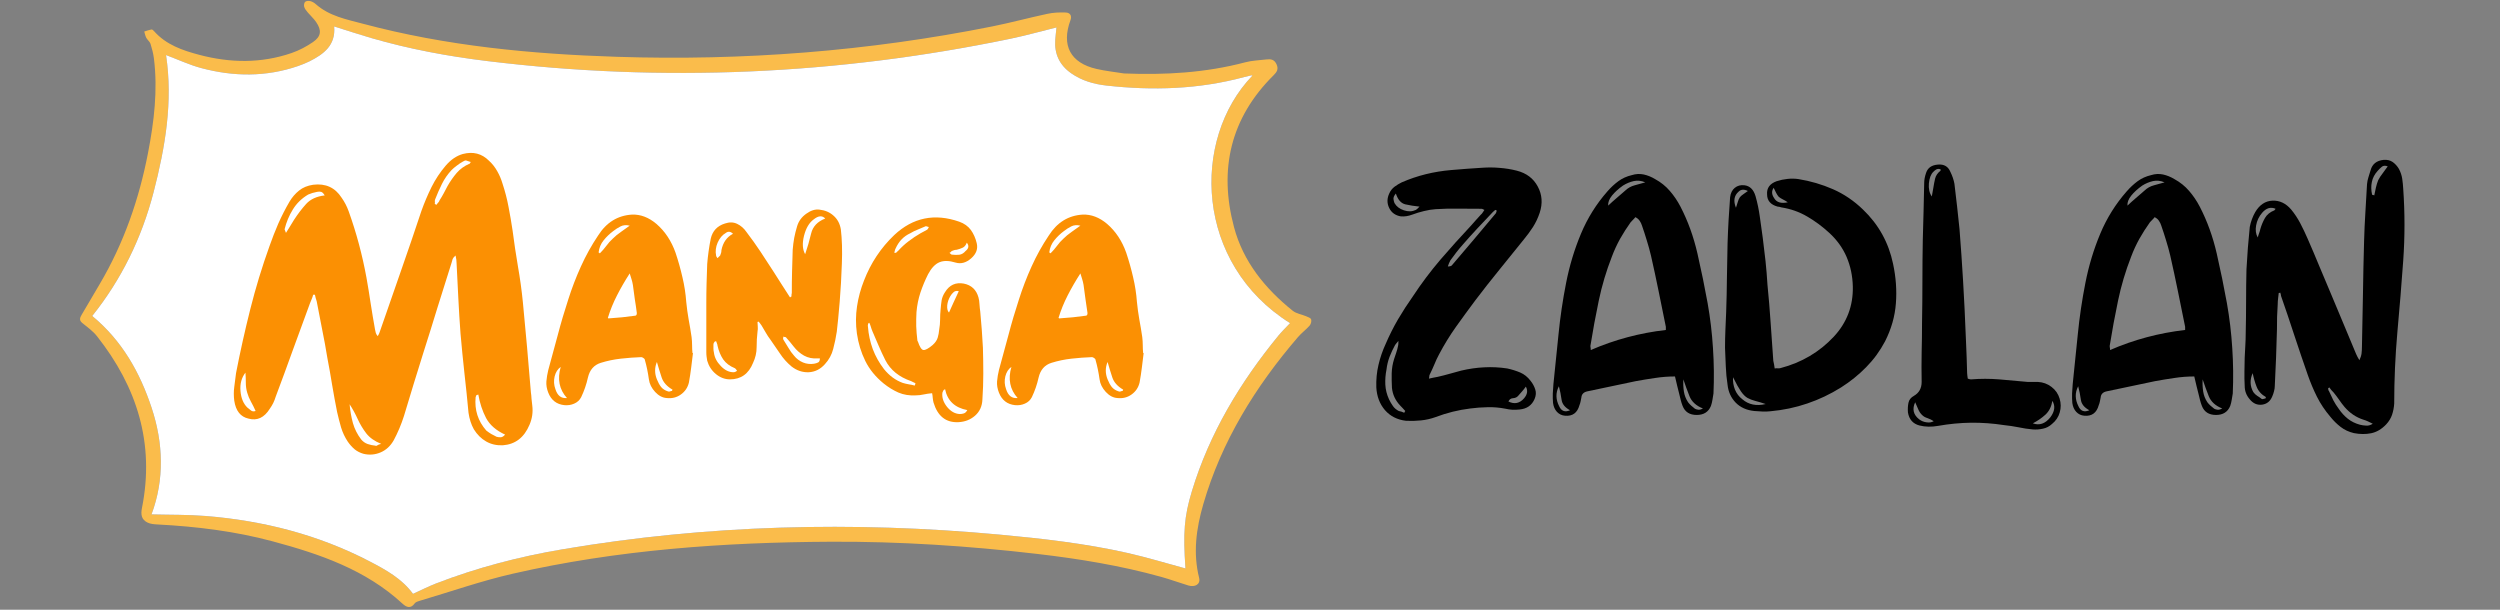
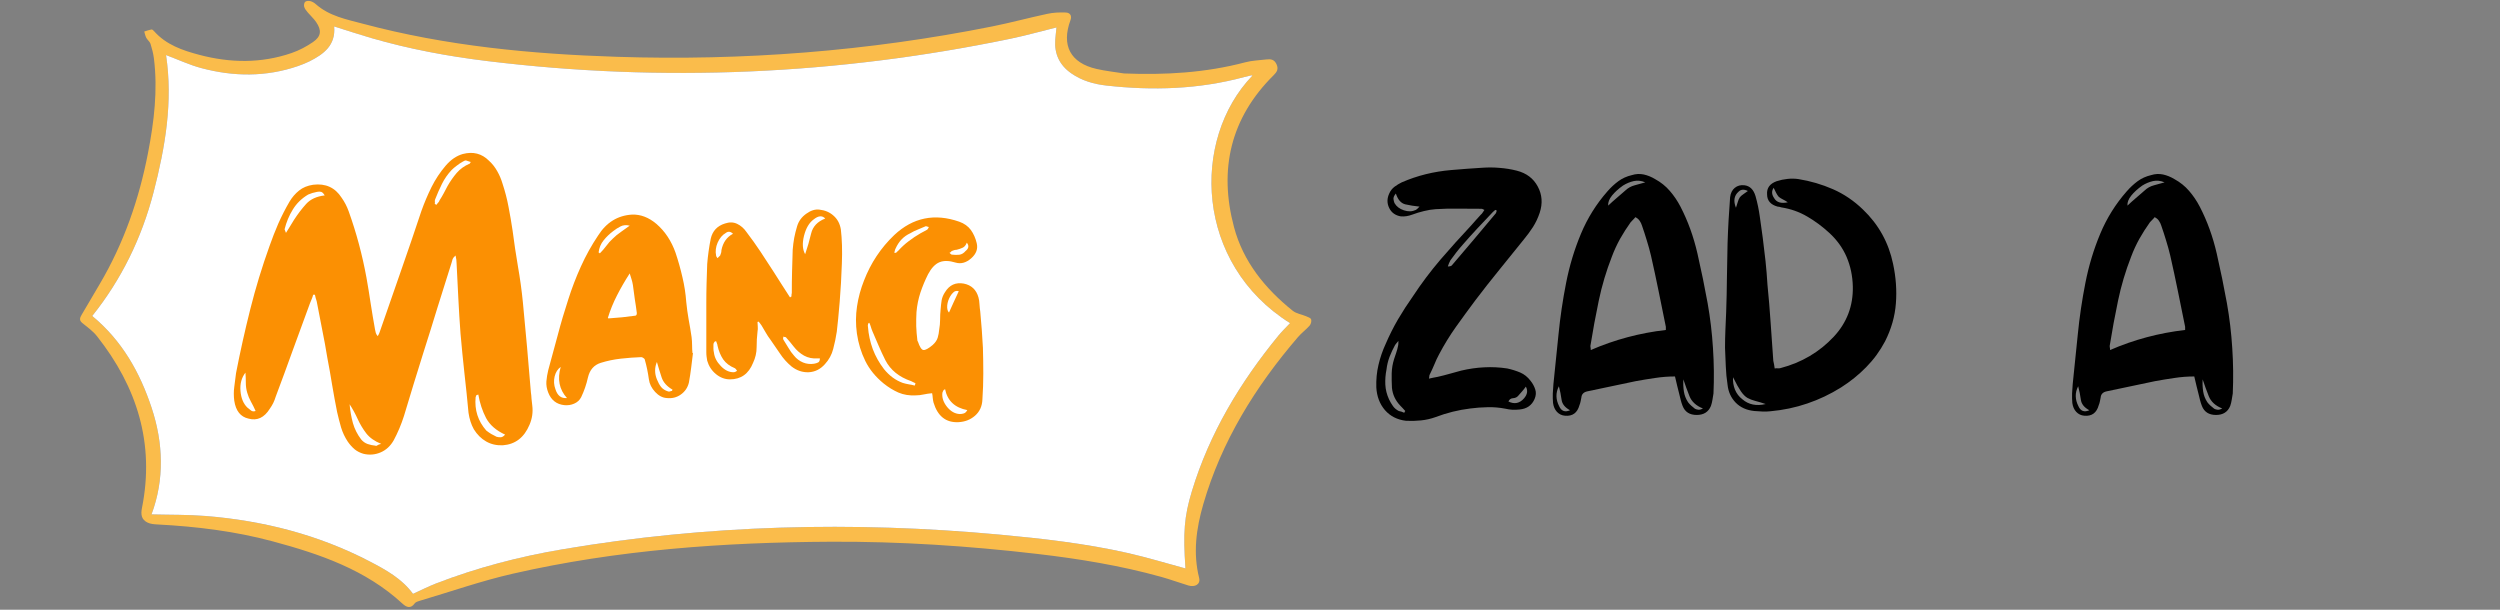
<svg xmlns="http://www.w3.org/2000/svg" width="410" zoomAndPan="magnify" viewBox="0 0 307.5 75" height="100" preserveAspectRatio="xMidYMid meet" version="1.0">
  <rect x="0" y="0" width="307.5" height="75" fill="#808080" stroke="none" />
  <defs>
    <g />
    <clipPath id="1b3ecc31fb">
      <path d="M 9.684 0.062 L 161.688 0.062 L 161.688 74.938 L 9.684 74.938 Z M 9.684 0.062 " clip-rule="nonzero" />
    </clipPath>
    <clipPath id="a63c8202d0">
      <path d="M 0.512 9 L 38 9 L 38 48 L 0.512 48 Z M 0.512 9 " clip-rule="nonzero" />
    </clipPath>
    <clipPath id="457d9848a8">
      <rect x="0" width="115" y="0" height="57" />
    </clipPath>
  </defs>
  <g clip-path="url(#1b3ecc31fb)">
    <path fill="#fabc4b" d="M 161.273 39.289 C 161.223 39.117 160.895 39 160.672 38.906 C 160.117 38.668 159.449 38.582 159 38.219 C 155.605 35.492 152.91 32.18 151.781 27.93 C 149.895 20.844 151.344 14.512 156.656 9.254 C 157.066 8.852 157.285 8.492 157.008 7.895 C 156.742 7.32 156.324 7.246 155.797 7.309 C 154.922 7.418 154.023 7.434 153.18 7.66 C 148.281 8.957 143.301 9.238 138.258 9.035 C 137.129 8.855 135.988 8.734 134.879 8.48 C 131.656 7.746 130.523 5.586 131.668 2.477 C 131.875 1.914 131.602 1.559 131.09 1.539 C 130.348 1.512 129.582 1.539 128.855 1.695 C 126.574 2.18 124.316 2.797 122.027 3.254 C 106.793 6.301 91.398 7.492 75.875 6.988 C 65.344 6.648 54.887 5.656 44.664 2.926 C 42.629 2.383 40.504 1.988 38.84 0.508 C 38.652 0.34 38.406 0.195 38.164 0.137 C 37.965 0.086 37.66 0.105 37.531 0.23 C 37.402 0.348 37.359 0.664 37.418 0.848 C 37.496 1.102 37.688 1.328 37.863 1.539 C 38.195 1.938 38.594 2.285 38.883 2.711 C 39.586 3.734 39.512 4.48 38.488 5.18 C 37.684 5.73 36.789 6.203 35.871 6.52 C 32.121 7.812 28.305 7.75 24.516 6.746 C 22.465 6.203 20.43 5.512 18.945 3.828 C 18.863 3.734 18.723 3.605 18.629 3.625 C 18.328 3.676 18.039 3.789 17.742 3.879 C 17.824 4.141 17.871 4.422 17.996 4.656 C 18.137 4.918 18.422 5.117 18.512 5.387 C 18.699 5.977 18.855 6.586 18.934 7.199 C 19.418 11.113 18.949 14.965 18.207 18.809 C 17.105 24.516 15.223 29.926 12.262 34.945 C 11.523 36.195 10.781 37.449 10.051 38.703 C 9.852 39.047 9.684 39.375 10.117 39.723 C 10.754 40.234 11.438 40.73 11.934 41.359 C 16.855 47.59 19.051 54.551 17.461 62.48 C 17.293 63.305 17.402 63.922 18.16 64.281 C 18.52 64.453 18.965 64.488 19.371 64.508 C 24.156 64.758 28.898 65.336 33.531 66.582 C 39.328 68.141 44.965 70.062 49.508 74.25 C 49.992 74.695 50.512 74.918 51.016 74.207 C 51.137 74.043 51.41 73.965 51.629 73.898 C 55.434 72.773 59.195 71.453 63.055 70.57 C 75.922 67.621 89.016 66.703 102.176 66.633 C 110.652 66.59 119.105 67.145 127.523 68.125 C 132.688 68.727 137.816 69.559 142.832 70.957 C 143.957 71.27 145.055 71.68 146.172 72.016 C 147.008 72.27 147.684 71.828 147.504 71.121 C 146.719 68.043 147.141 65.012 147.996 62.047 C 150.246 54.277 154.41 47.566 159.641 41.473 C 160.078 40.961 160.637 40.555 161.082 40.051 C 161.242 39.867 161.336 39.516 161.273 39.289 Z M 157.258 41.266 C 152.543 47.023 148.754 53.297 146.586 60.469 C 145.656 63.555 145.508 65.5 145.812 69.918 C 143.473 69.285 141.105 68.562 138.695 68.016 C 133.492 66.84 128.195 66.242 122.891 65.75 C 104.91 64.094 86.996 64.539 69.176 67.566 C 63.867 68.465 58.668 69.82 53.641 71.762 C 52.699 72.129 51.797 72.59 50.801 73.043 C 49.434 71.176 47.473 70.094 45.492 69.062 C 39.156 65.762 32.371 64.039 25.285 63.465 C 23.102 63.289 20.895 63.332 18.637 63.27 C 20.238 58.977 20.094 54.516 18.641 50.133 C 17.207 45.82 15.035 41.914 11.344 38.863 C 14.926 34.383 17.43 29.27 18.887 23.656 C 20.328 18.102 21.289 12.492 20.422 6.773 C 21.863 7.312 23.273 7.977 24.75 8.371 C 28.723 9.438 32.703 9.48 36.641 8.129 C 37.129 7.961 37.617 7.77 38.078 7.539 C 39.824 6.656 41.305 5.566 41.098 3.254 C 42.668 3.746 44.16 4.242 45.668 4.68 C 50.344 6.039 55.117 6.926 59.938 7.512 C 81.547 10.152 103.008 9.188 124.312 4.758 C 126.188 4.367 128.035 3.848 129.949 3.375 C 129.895 3.914 129.832 4.395 129.797 4.879 C 129.668 6.633 130.324 8.016 131.77 9.023 C 133.062 9.926 134.543 10.348 136.07 10.52 C 141.793 11.164 147.477 10.988 153.07 9.469 C 153.344 9.395 153.621 9.328 153.902 9.27 C 153.945 9.258 154 9.289 154.047 9.301 C 146.457 17.207 147 32.453 158.68 39.746 C 158.199 40.258 157.695 40.734 157.258 41.266 Z M 157.258 41.266 " fill-opacity="1" fill-rule="nonzero" />
  </g>
  <path fill="#ffffff" d="M 158.68 39.746 C 158.199 40.258 157.695 40.734 157.258 41.266 C 152.543 47.023 148.754 53.297 146.586 60.469 C 145.656 63.555 145.508 65.5 145.812 69.918 C 143.473 69.285 141.105 68.562 138.695 68.016 C 133.492 66.84 128.199 66.242 122.891 65.75 C 104.91 64.094 86.996 64.539 69.176 67.566 C 63.867 68.465 58.672 69.82 53.641 71.762 C 52.699 72.129 51.797 72.59 50.801 73.043 C 49.434 71.176 47.473 70.094 45.492 69.062 C 39.156 65.762 32.375 64.039 25.289 63.465 C 23.102 63.289 20.895 63.332 18.637 63.27 C 20.238 58.977 20.098 54.516 18.641 50.133 C 17.207 45.82 15.035 41.914 11.344 38.863 C 14.93 34.383 17.43 29.27 18.887 23.656 C 20.328 18.102 21.289 12.492 20.422 6.773 C 21.863 7.312 23.273 7.977 24.75 8.371 C 28.723 9.438 32.707 9.48 36.641 8.129 C 37.129 7.961 37.617 7.77 38.078 7.539 C 39.824 6.656 41.305 5.566 41.102 3.254 C 42.668 3.746 44.16 4.242 45.668 4.68 C 50.344 6.039 55.117 6.926 59.938 7.512 C 81.547 10.152 103.008 9.188 124.316 4.758 C 126.188 4.367 128.035 3.848 129.949 3.375 C 129.895 3.914 129.832 4.395 129.797 4.879 C 129.668 6.633 130.324 8.016 131.77 9.023 C 133.062 9.926 134.543 10.348 136.07 10.52 C 141.793 11.164 147.477 10.988 153.07 9.469 C 153.344 9.395 153.621 9.328 153.902 9.27 C 153.945 9.258 154 9.289 154.047 9.301 C 146.457 17.207 147.004 32.453 158.68 39.746 Z M 158.68 39.746 " fill-opacity="1" fill-rule="nonzero" />
  <g transform="matrix(1, 0, 0, 1, 28, 9)">
    <g clip-path="url(#457d9848a8)">
      <g clip-path="url(#a63c8202d0)">
        <g fill="#fb9003" fill-opacity="1">
          <g transform="translate(0.705, 46.536)">
            <g>
              <path d="M 9.812 -19.281 C 9.77 -19.102 9.711 -18.93 9.641 -18.766 C 9.566 -18.598 9.492 -18.422 9.422 -18.234 C 8.723 -16.336 8.023 -14.43 7.328 -12.516 C 6.641 -10.598 5.93 -8.672 5.203 -6.734 C 5.129 -6.484 5.031 -6.227 4.906 -5.969 C 4.781 -5.719 4.641 -5.484 4.484 -5.266 C 3.797 -4.16 2.922 -3.754 1.859 -4.047 C 0.879 -4.266 0.297 -5 0.109 -6.25 C 0.035 -6.832 0.035 -7.395 0.109 -7.938 C 0.18 -8.488 0.254 -9.055 0.328 -9.641 C 0.836 -12.266 1.422 -14.883 2.078 -17.5 C 2.734 -20.113 3.52 -22.695 4.438 -25.25 C 4.77 -26.195 5.133 -27.129 5.531 -28.047 C 5.938 -28.961 6.395 -29.859 6.906 -30.734 C 7.227 -31.273 7.617 -31.727 8.078 -32.094 C 8.535 -32.469 9.113 -32.707 9.812 -32.812 C 11.344 -33 12.508 -32.469 13.312 -31.219 C 13.676 -30.707 13.969 -30.145 14.188 -29.531 C 15.133 -26.895 15.863 -24.172 16.375 -21.359 C 16.562 -20.305 16.734 -19.25 16.891 -18.188 C 17.055 -17.125 17.234 -16.066 17.422 -15.016 C 17.453 -14.867 17.484 -14.727 17.516 -14.594 C 17.555 -14.469 17.633 -14.332 17.75 -14.188 C 17.895 -14.406 18.02 -14.695 18.125 -15.062 C 18.969 -17.477 19.805 -19.891 20.641 -22.297 C 21.484 -24.703 22.312 -27.129 23.125 -29.578 C 23.488 -30.598 23.906 -31.582 24.375 -32.531 C 24.852 -33.488 25.438 -34.367 26.125 -35.172 C 26.75 -35.898 27.445 -36.375 28.219 -36.594 C 29.488 -36.926 30.562 -36.648 31.438 -35.766 C 31.844 -35.398 32.18 -34.973 32.453 -34.484 C 32.734 -33.992 32.945 -33.492 33.094 -32.984 C 33.414 -32.023 33.664 -31.062 33.844 -30.094 C 34.031 -29.133 34.195 -28.16 34.344 -27.172 C 34.531 -25.711 34.75 -24.25 35 -22.781 C 35.258 -21.32 35.461 -19.848 35.609 -18.359 C 35.785 -16.523 35.957 -14.676 36.125 -12.812 C 36.289 -10.957 36.445 -9.113 36.594 -7.281 C 36.633 -7.031 36.66 -6.766 36.672 -6.484 C 36.691 -6.211 36.723 -5.93 36.766 -5.641 C 36.867 -4.836 36.754 -4.051 36.422 -3.281 C 35.766 -1.719 34.672 -0.879 33.141 -0.766 C 32.379 -0.734 31.695 -0.891 31.094 -1.234 C 30.488 -1.578 29.984 -2.078 29.578 -2.734 C 29.254 -3.316 29.035 -3.992 28.922 -4.766 C 28.773 -6.367 28.609 -7.984 28.422 -9.609 C 28.242 -11.234 28.082 -12.867 27.938 -14.516 C 27.832 -15.941 27.742 -17.375 27.672 -18.812 C 27.598 -20.258 27.523 -21.711 27.453 -23.172 C 27.453 -23.316 27.441 -23.461 27.422 -23.609 C 27.398 -23.754 27.367 -23.922 27.328 -24.109 C 27.148 -23.961 27.031 -23.816 26.969 -23.672 C 26.914 -23.523 26.875 -23.379 26.844 -23.234 C 26.258 -21.398 25.68 -19.562 25.109 -17.719 C 24.547 -15.875 23.973 -14.039 23.391 -12.219 C 22.984 -10.906 22.578 -9.598 22.172 -8.297 C 21.773 -7.004 21.379 -5.695 20.984 -4.375 C 20.648 -3.32 20.227 -2.32 19.719 -1.375 C 19.32 -0.676 18.785 -0.18 18.109 0.109 C 17.43 0.398 16.727 0.457 16 0.281 C 15.594 0.164 15.234 -0.016 14.922 -0.266 C 14.617 -0.523 14.336 -0.836 14.078 -1.203 C 13.711 -1.754 13.438 -2.336 13.25 -2.953 C 13.07 -3.578 12.91 -4.203 12.766 -4.828 C 12.547 -5.922 12.344 -7.023 12.156 -8.141 C 11.977 -9.254 11.781 -10.375 11.562 -11.5 C 11.375 -12.664 11.16 -13.832 10.922 -15 C 10.691 -16.176 10.469 -17.332 10.25 -18.469 C 10.207 -18.613 10.164 -18.75 10.125 -18.875 C 10.094 -19 10.062 -19.133 10.031 -19.281 C 9.988 -19.281 9.957 -19.281 9.938 -19.281 C 9.926 -19.281 9.883 -19.281 9.812 -19.281 Z M 11.234 -31.5 C 11.086 -31.75 10.941 -31.895 10.797 -31.938 C 10.648 -31.977 10.484 -31.977 10.297 -31.938 C 9.898 -31.863 9.535 -31.754 9.203 -31.609 C 8.398 -31.129 7.77 -30.516 7.312 -29.766 C 6.852 -29.023 6.516 -28.211 6.297 -27.328 C 6.297 -27.328 6.352 -27.18 6.469 -26.891 C 6.645 -27.18 6.816 -27.457 6.984 -27.719 C 7.148 -27.977 7.305 -28.234 7.453 -28.484 C 7.922 -29.211 8.422 -29.867 8.953 -30.453 C 9.484 -31.035 10.242 -31.383 11.234 -31.5 Z M 30.125 -7.016 C 30.051 -6.973 29.992 -6.953 29.953 -6.953 C 29.922 -6.953 29.906 -6.953 29.906 -6.953 C 29.832 -6.805 29.797 -6.719 29.797 -6.688 C 29.648 -5.113 30.086 -3.742 31.109 -2.578 C 31.297 -2.43 31.5 -2.289 31.719 -2.156 C 31.938 -2.031 32.156 -1.914 32.375 -1.812 C 32.52 -1.77 32.68 -1.75 32.859 -1.75 C 33.047 -1.75 33.234 -1.859 33.422 -2.078 C 32.316 -2.586 31.535 -3.27 31.078 -4.125 C 30.629 -4.988 30.312 -5.953 30.125 -7.016 Z M 24.766 -30.453 C 24.91 -30.379 24.984 -30.344 24.984 -30.344 C 25.055 -30.457 25.129 -30.551 25.203 -30.625 C 25.273 -30.695 25.328 -30.785 25.359 -30.891 C 25.547 -31.18 25.719 -31.473 25.875 -31.766 C 26.039 -32.066 26.195 -32.363 26.344 -32.656 C 26.676 -33.238 27.051 -33.773 27.469 -34.266 C 27.895 -34.754 28.414 -35.129 29.031 -35.391 C 29.07 -35.391 29.098 -35.414 29.109 -35.469 C 29.129 -35.52 29.16 -35.566 29.203 -35.609 C 28.91 -35.711 28.719 -35.773 28.625 -35.797 C 28.531 -35.816 28.395 -35.77 28.219 -35.656 C 27.957 -35.508 27.707 -35.344 27.469 -35.156 C 27.227 -34.977 27.02 -34.801 26.844 -34.625 C 26.363 -34.113 25.969 -33.547 25.656 -32.922 C 25.352 -32.305 25.07 -31.664 24.812 -31 C 24.781 -30.926 24.77 -30.832 24.781 -30.719 C 24.801 -30.613 24.797 -30.523 24.766 -30.453 Z M 14.297 -5.812 C 14.367 -5.008 14.504 -4.238 14.703 -3.5 C 14.91 -2.77 15.25 -2.098 15.719 -1.484 C 15.938 -1.223 16.203 -1.035 16.516 -0.922 C 16.828 -0.816 17.145 -0.75 17.469 -0.719 C 17.539 -0.676 17.625 -0.691 17.719 -0.766 C 17.812 -0.836 17.969 -0.895 18.188 -0.938 C 17.383 -1.258 16.77 -1.691 16.344 -2.234 C 15.926 -2.785 15.57 -3.379 15.281 -4.016 C 14.988 -4.66 14.66 -5.258 14.297 -5.812 Z M 1.484 -9.703 C 1.004 -9.078 0.801 -8.328 0.875 -7.453 C 0.945 -6.578 1.223 -5.898 1.703 -5.422 C 1.879 -5.273 2.039 -5.145 2.188 -5.031 C 2.332 -4.926 2.516 -4.91 2.734 -4.984 C 2.555 -5.391 2.363 -5.773 2.156 -6.141 C 1.957 -6.504 1.805 -6.867 1.703 -7.234 C 1.586 -7.629 1.531 -8.035 1.531 -8.453 C 1.531 -8.879 1.516 -9.297 1.484 -9.703 Z M 1.484 -9.703 " />
            </g>
          </g>
        </g>
      </g>
      <g fill="#fb9003" fill-opacity="1">
        <g transform="translate(39.158, 46.536)">
          <g>
            <path d="M 18.078 -12.109 C 18.004 -11.523 17.93 -10.93 17.859 -10.328 C 17.785 -9.723 17.691 -9.109 17.578 -8.484 C 17.43 -7.867 17.102 -7.379 16.594 -7.016 C 16.082 -6.648 15.5 -6.504 14.844 -6.578 C 14.332 -6.609 13.859 -6.859 13.422 -7.328 C 12.984 -7.805 12.727 -8.32 12.656 -8.875 C 12.539 -9.719 12.375 -10.52 12.156 -11.281 C 12.156 -11.352 12.098 -11.426 11.984 -11.5 C 11.879 -11.57 11.789 -11.609 11.719 -11.609 C 10.883 -11.578 10.047 -11.516 9.203 -11.422 C 8.359 -11.328 7.535 -11.156 6.734 -10.906 C 5.898 -10.645 5.375 -10.039 5.156 -9.094 C 4.969 -8.25 4.691 -7.445 4.328 -6.688 C 4.141 -6.32 3.852 -6.055 3.469 -5.891 C 3.094 -5.723 2.688 -5.66 2.25 -5.703 C 1.301 -5.805 0.645 -6.316 0.281 -7.234 C 0.094 -7.703 0.016 -8.164 0.047 -8.625 C 0.086 -9.082 0.164 -9.551 0.281 -10.031 C 0.676 -11.445 1.066 -12.883 1.453 -14.344 C 1.836 -15.812 2.266 -17.258 2.734 -18.688 C 3.172 -20.07 3.691 -21.43 4.297 -22.766 C 4.898 -24.098 5.602 -25.363 6.406 -26.562 C 7.426 -28.176 8.816 -29.035 10.578 -29.141 C 11.629 -29.18 12.629 -28.801 13.578 -28 C 14.641 -27.082 15.426 -25.895 15.938 -24.438 C 16.27 -23.445 16.551 -22.445 16.781 -21.438 C 17.02 -20.438 17.176 -19.426 17.25 -18.406 C 17.32 -17.676 17.422 -16.953 17.547 -16.234 C 17.68 -15.523 17.801 -14.805 17.906 -14.078 C 17.945 -13.742 17.969 -13.41 17.969 -13.078 C 17.969 -12.754 17.984 -12.43 18.016 -12.109 C 18.016 -12.109 18.035 -12.109 18.078 -12.109 Z M 7.609 -16.438 C 7.68 -16.363 7.719 -16.344 7.719 -16.375 C 8.852 -16.445 9.93 -16.555 10.953 -16.703 C 11.098 -16.703 11.172 -16.812 11.172 -17.031 C 11.098 -17.613 11.016 -18.188 10.922 -18.75 C 10.836 -19.32 10.758 -19.898 10.688 -20.484 C 10.645 -20.742 10.586 -20.984 10.516 -21.203 C 10.441 -21.422 10.367 -21.656 10.297 -21.906 C 9.711 -21 9.191 -20.098 8.734 -19.203 C 8.273 -18.305 7.898 -17.383 7.609 -16.438 Z M 6.469 -24.484 C 6.5 -24.453 6.523 -24.438 6.547 -24.438 C 6.566 -24.438 6.594 -24.414 6.625 -24.375 C 6.914 -24.664 7.18 -24.973 7.422 -25.297 C 7.66 -25.629 7.926 -25.926 8.219 -26.188 C 8.508 -26.477 8.836 -26.75 9.203 -27 C 9.566 -27.258 9.93 -27.52 10.297 -27.781 C 9.859 -27.883 9.484 -27.852 9.172 -27.688 C 8.859 -27.531 8.555 -27.336 8.266 -27.109 C 7.828 -26.785 7.438 -26.41 7.094 -25.984 C 6.75 -25.566 6.539 -25.066 6.469 -24.484 Z M 2.578 -6.578 C 1.629 -7.629 1.375 -8.906 1.812 -10.406 C 1.445 -10.156 1.195 -9.766 1.062 -9.234 C 0.938 -8.703 0.969 -8.18 1.156 -7.672 C 1.406 -6.867 1.879 -6.504 2.578 -6.578 Z M 13.641 -11.016 C 13.348 -10.316 13.348 -9.602 13.641 -8.875 C 13.785 -8.508 13.957 -8.195 14.156 -7.938 C 14.363 -7.688 14.648 -7.504 15.016 -7.391 C 15.086 -7.359 15.164 -7.359 15.25 -7.391 C 15.344 -7.43 15.426 -7.453 15.5 -7.453 C 15.5 -7.484 15.508 -7.508 15.531 -7.531 C 15.551 -7.551 15.562 -7.578 15.562 -7.609 C 14.863 -8.016 14.414 -8.52 14.219 -9.125 C 14.02 -9.727 13.828 -10.359 13.641 -11.016 Z M 13.641 -11.016 " />
          </g>
        </g>
      </g>
      <g fill="#fb9003" fill-opacity="1">
        <g transform="translate(58.877, 46.536)">
          <g>
            <path d="M 6.297 -15.938 C 6.297 -15.758 6.305 -15.566 6.328 -15.359 C 6.348 -15.16 6.336 -14.953 6.297 -14.734 C 6.223 -14.117 6.188 -13.477 6.188 -12.812 C 6.188 -12.156 6.039 -11.52 5.75 -10.906 C 5.207 -9.551 4.258 -8.875 2.906 -8.875 C 2.281 -8.875 1.703 -9.094 1.172 -9.531 C 0.648 -9.969 0.297 -10.516 0.109 -11.172 C 0.078 -11.359 0.051 -11.531 0.031 -11.688 C 0.008 -11.852 0 -12.031 0 -12.219 C 0 -13.195 0 -14.188 0 -15.188 C 0 -16.195 0 -17.211 0 -18.234 C 0 -19.047 0.008 -19.852 0.031 -20.656 C 0.051 -21.457 0.078 -22.258 0.109 -23.062 C 0.148 -23.57 0.207 -24.094 0.281 -24.625 C 0.352 -25.156 0.441 -25.676 0.547 -26.188 C 0.766 -27.133 1.348 -27.754 2.297 -28.047 C 2.848 -28.234 3.348 -28.219 3.797 -28 C 4.254 -27.781 4.633 -27.445 4.938 -27 C 5.551 -26.195 6.125 -25.395 6.656 -24.594 C 7.188 -23.789 7.723 -22.969 8.266 -22.125 C 8.598 -21.613 8.938 -21.082 9.281 -20.531 C 9.633 -19.988 9.973 -19.461 10.297 -18.953 C 10.336 -18.992 10.363 -19.016 10.375 -19.016 C 10.395 -19.016 10.426 -19.031 10.469 -19.062 C 10.469 -19.25 10.484 -19.395 10.516 -19.5 C 10.516 -20.375 10.523 -21.258 10.547 -22.156 C 10.566 -23.051 10.594 -23.938 10.625 -24.812 C 10.664 -25.32 10.727 -25.812 10.812 -26.281 C 10.906 -26.758 11.023 -27.238 11.172 -27.719 C 11.359 -28.344 11.734 -28.852 12.297 -29.25 C 12.859 -29.656 13.398 -29.82 13.922 -29.75 C 14.609 -29.676 15.188 -29.426 15.656 -29 C 16.133 -28.582 16.43 -28.023 16.547 -27.328 C 16.691 -26.129 16.734 -24.723 16.672 -23.109 C 16.617 -21.504 16.531 -19.941 16.406 -18.422 C 16.281 -16.91 16.16 -15.68 16.047 -14.734 C 15.941 -14.035 15.797 -13.332 15.609 -12.625 C 15.43 -11.914 15.086 -11.285 14.578 -10.734 C 14.023 -10.117 13.363 -9.789 12.594 -9.75 C 11.832 -9.719 11.125 -9.957 10.469 -10.469 C 9.914 -10.938 9.445 -11.461 9.062 -12.047 C 8.676 -12.629 8.285 -13.195 7.891 -13.75 C 7.672 -14.039 7.477 -14.332 7.312 -14.625 C 7.145 -14.914 6.973 -15.207 6.797 -15.5 C 6.648 -15.719 6.52 -15.883 6.406 -16 C 6.406 -15.957 6.367 -15.938 6.297 -15.938 Z M 13.969 -11.453 C 13.781 -11.453 13.688 -11.453 13.688 -11.453 C 13.07 -11.41 12.516 -11.523 12.016 -11.797 C 11.523 -12.078 11.098 -12.453 10.734 -12.922 C 10.586 -13.109 10.441 -13.289 10.297 -13.469 C 10.148 -13.656 10.004 -13.82 9.859 -13.969 C 9.828 -14.039 9.773 -14.078 9.703 -14.078 C 9.629 -14.078 9.555 -14.098 9.484 -14.141 C 9.484 -14.098 9.473 -14.039 9.453 -13.969 C 9.43 -13.895 9.441 -13.82 9.484 -13.75 C 9.703 -13.414 9.91 -13.078 10.109 -12.734 C 10.305 -12.391 10.535 -12.07 10.797 -11.781 C 11.086 -11.414 11.453 -11.141 11.891 -10.953 C 12.328 -10.773 12.781 -10.723 13.25 -10.797 C 13.438 -10.828 13.602 -10.879 13.75 -10.953 C 13.895 -11.023 13.969 -11.191 13.969 -11.453 Z M 12.156 -24.266 C 12.445 -25.109 12.691 -25.957 12.891 -26.812 C 13.098 -27.676 13.676 -28.289 14.625 -28.656 C 14.258 -29.051 13.785 -29.016 13.203 -28.547 C 12.648 -28.141 12.254 -27.469 12.016 -26.531 C 11.785 -25.602 11.832 -24.848 12.156 -24.266 Z M 1.203 -13.578 C 1.172 -13.578 1.145 -13.566 1.125 -13.547 C 1.102 -13.535 1.078 -13.531 1.047 -13.531 C 1.004 -13.488 0.961 -13.43 0.922 -13.359 C 0.891 -13.285 0.875 -13.211 0.875 -13.141 C 0.875 -12.992 0.875 -12.836 0.875 -12.672 C 0.875 -12.516 0.895 -12.344 0.938 -12.156 C 1.008 -11.57 1.289 -11.023 1.781 -10.516 C 2.27 -10.004 2.789 -9.75 3.344 -9.75 C 3.414 -9.75 3.488 -9.766 3.562 -9.797 C 3.633 -9.836 3.707 -9.879 3.781 -9.922 C 3.738 -9.992 3.695 -10.055 3.656 -10.109 C 3.625 -10.16 3.57 -10.207 3.5 -10.25 C 2.883 -10.5 2.41 -10.859 2.078 -11.328 C 1.754 -11.805 1.52 -12.375 1.375 -13.031 C 1.375 -13.102 1.352 -13.188 1.312 -13.281 C 1.281 -13.375 1.242 -13.473 1.203 -13.578 Z M 3.281 -26.781 C 2.988 -27.07 2.695 -27.109 2.406 -26.891 C 1.969 -26.641 1.629 -26.238 1.391 -25.688 C 1.16 -25.145 1.098 -24.617 1.203 -24.109 C 1.203 -24.066 1.219 -24.02 1.25 -23.969 C 1.289 -23.914 1.332 -23.852 1.375 -23.781 C 1.445 -23.852 1.508 -23.914 1.562 -23.969 C 1.613 -24.02 1.66 -24.066 1.703 -24.109 C 1.805 -24.328 1.859 -24.547 1.859 -24.766 C 2.047 -25.711 2.52 -26.383 3.281 -26.781 Z M 3.281 -26.781 " />
          </g>
        </g>
      </g>
      <g fill="#fb9003" fill-opacity="1">
        <g transform="translate(77.227, 46.536)">
          <g>
            <path d="M 9.422 -7.172 C 9.055 -7.141 8.707 -7.086 8.375 -7.016 C 8.051 -6.941 7.723 -6.906 7.391 -6.906 C 6.629 -6.863 5.926 -6.977 5.281 -7.25 C 4.645 -7.531 4.035 -7.906 3.453 -8.375 C 2.461 -9.188 1.711 -10.109 1.203 -11.141 C 0.691 -12.18 0.348 -13.305 0.172 -14.516 C 0.016 -15.648 0.02 -16.766 0.188 -17.859 C 0.352 -18.953 0.641 -20.008 1.047 -21.031 C 1.879 -23.188 3.117 -25.051 4.766 -26.625 C 7.066 -28.781 9.734 -29.328 12.766 -28.266 C 13.379 -28.047 13.852 -27.707 14.188 -27.25 C 14.52 -26.789 14.758 -26.254 14.906 -25.641 C 15.082 -24.941 14.859 -24.316 14.234 -23.766 C 13.617 -23.223 12.984 -23.047 12.328 -23.234 C 11.523 -23.484 10.859 -23.5 10.328 -23.281 C 9.797 -23.062 9.328 -22.566 8.922 -21.797 C 8.555 -21.066 8.242 -20.316 7.984 -19.547 C 7.734 -18.785 7.57 -17.984 7.5 -17.141 C 7.469 -16.555 7.457 -15.984 7.469 -15.422 C 7.488 -14.859 7.535 -14.281 7.609 -13.688 C 7.609 -13.613 7.629 -13.562 7.672 -13.531 C 7.891 -12.875 8.113 -12.523 8.344 -12.484 C 8.582 -12.453 8.961 -12.656 9.484 -13.094 C 9.805 -13.383 10.016 -13.688 10.109 -14 C 10.203 -14.312 10.266 -14.648 10.297 -15.016 C 10.367 -15.41 10.406 -15.816 10.406 -16.234 C 10.406 -16.66 10.426 -17.07 10.469 -17.469 C 10.5 -17.875 10.539 -18.25 10.594 -18.594 C 10.656 -18.945 10.797 -19.285 11.016 -19.609 C 11.555 -20.484 12.32 -20.832 13.312 -20.656 C 14.258 -20.469 14.863 -19.898 15.125 -18.953 C 15.195 -18.703 15.238 -18.422 15.25 -18.109 C 15.27 -17.797 15.301 -17.492 15.344 -17.203 C 15.414 -16.473 15.477 -15.734 15.531 -14.984 C 15.582 -14.234 15.629 -13.492 15.672 -12.766 C 15.703 -11.703 15.719 -10.641 15.719 -9.578 C 15.719 -8.523 15.68 -7.469 15.609 -6.406 C 15.578 -5.57 15.273 -4.906 14.703 -4.406 C 14.141 -3.914 13.457 -3.648 12.656 -3.609 C 11.125 -3.535 10.102 -4.344 9.594 -6.031 C 9.551 -6.207 9.52 -6.395 9.5 -6.594 C 9.488 -6.801 9.461 -6.992 9.422 -7.172 Z M 7.281 -8.109 C 7.32 -8.18 7.344 -8.234 7.344 -8.266 C 7.344 -8.305 7.359 -8.344 7.391 -8.375 C 7.285 -8.445 7.188 -8.5 7.094 -8.531 C 7 -8.57 6.914 -8.613 6.844 -8.656 C 5.352 -9.164 4.297 -10.023 3.672 -11.234 C 3.379 -11.816 3.102 -12.41 2.844 -13.016 C 2.594 -13.617 2.336 -14.211 2.078 -14.797 C 2.004 -14.973 1.941 -15.148 1.891 -15.328 C 1.836 -15.516 1.773 -15.68 1.703 -15.828 C 1.66 -15.828 1.629 -15.816 1.609 -15.797 C 1.598 -15.785 1.594 -15.781 1.594 -15.781 C 1.52 -15.633 1.5 -15.488 1.531 -15.344 C 1.602 -14.395 1.801 -13.477 2.125 -12.594 C 2.457 -11.719 2.914 -10.898 3.5 -10.141 C 4.156 -9.328 4.926 -8.758 5.812 -8.438 C 6.062 -8.363 6.305 -8.305 6.547 -8.266 C 6.785 -8.234 7.031 -8.18 7.281 -8.109 Z M 4.766 -24.438 C 4.836 -24.438 4.891 -24.438 4.922 -24.438 C 4.961 -24.438 4.984 -24.438 4.984 -24.438 C 5.055 -24.508 5.109 -24.562 5.141 -24.594 C 5.18 -24.633 5.223 -24.672 5.266 -24.703 C 5.66 -25.141 6.086 -25.531 6.547 -25.875 C 7.004 -26.227 7.488 -26.551 8 -26.844 C 8.145 -26.914 8.281 -26.988 8.406 -27.062 C 8.531 -27.133 8.664 -27.207 8.812 -27.281 C 8.883 -27.352 8.93 -27.414 8.953 -27.469 C 8.973 -27.531 9 -27.578 9.031 -27.609 C 8.812 -27.68 8.688 -27.719 8.656 -27.719 C 8.32 -27.57 7.988 -27.43 7.656 -27.297 C 7.332 -27.172 7.023 -27.02 6.734 -26.844 C 5.93 -26.477 5.332 -25.859 4.938 -24.984 C 4.895 -24.91 4.863 -24.828 4.844 -24.734 C 4.832 -24.641 4.805 -24.539 4.766 -24.438 Z M 11.016 -7.672 C 10.973 -7.629 10.941 -7.609 10.922 -7.609 C 10.91 -7.609 10.883 -7.594 10.844 -7.562 C 10.812 -7.52 10.785 -7.473 10.766 -7.422 C 10.742 -7.367 10.719 -7.305 10.688 -7.234 C 10.613 -6.648 10.801 -6.07 11.25 -5.5 C 11.707 -4.938 12.227 -4.641 12.812 -4.609 C 13 -4.609 13.172 -4.633 13.328 -4.688 C 13.492 -4.738 13.633 -4.875 13.75 -5.094 C 12.219 -5.383 11.305 -6.242 11.016 -7.672 Z M 11.5 -17.094 C 11.688 -17.531 11.879 -17.957 12.078 -18.375 C 12.273 -18.801 12.484 -19.25 12.703 -19.719 C 12.453 -19.789 12.242 -19.754 12.078 -19.609 C 11.91 -19.461 11.773 -19.301 11.672 -19.125 C 11.453 -18.758 11.32 -18.375 11.281 -17.969 C 11.25 -17.562 11.32 -17.27 11.5 -17.094 Z M 13.688 -25.688 C 13.582 -25.395 13.422 -25.191 13.203 -25.078 C 12.984 -24.973 12.727 -24.883 12.438 -24.812 C 12.25 -24.812 12.047 -24.758 11.828 -24.656 C 11.797 -24.613 11.758 -24.57 11.719 -24.531 C 11.688 -24.5 11.633 -24.469 11.562 -24.438 C 11.707 -24.289 11.797 -24.219 11.828 -24.219 C 12.16 -24.176 12.473 -24.172 12.766 -24.203 C 13.055 -24.242 13.312 -24.395 13.531 -24.656 C 13.938 -24.977 13.988 -25.32 13.688 -25.688 Z M 13.688 -25.688 " />
          </g>
        </g>
      </g>
      <g fill="#fb9003" fill-opacity="1">
        <g transform="translate(94.591, 46.536)">
          <g>
-             <path d="M 18.078 -12.109 C 18.004 -11.523 17.93 -10.93 17.859 -10.328 C 17.785 -9.723 17.691 -9.109 17.578 -8.484 C 17.43 -7.867 17.102 -7.379 16.594 -7.016 C 16.082 -6.648 15.5 -6.504 14.844 -6.578 C 14.332 -6.609 13.859 -6.859 13.422 -7.328 C 12.984 -7.805 12.727 -8.32 12.656 -8.875 C 12.539 -9.719 12.375 -10.52 12.156 -11.281 C 12.156 -11.352 12.098 -11.426 11.984 -11.5 C 11.879 -11.57 11.789 -11.609 11.719 -11.609 C 10.883 -11.578 10.047 -11.516 9.203 -11.422 C 8.359 -11.328 7.535 -11.156 6.734 -10.906 C 5.898 -10.645 5.375 -10.039 5.156 -9.094 C 4.969 -8.25 4.691 -7.445 4.328 -6.688 C 4.141 -6.32 3.852 -6.055 3.469 -5.891 C 3.094 -5.723 2.688 -5.66 2.25 -5.703 C 1.301 -5.805 0.645 -6.316 0.281 -7.234 C 0.094 -7.703 0.016 -8.164 0.047 -8.625 C 0.086 -9.082 0.164 -9.551 0.281 -10.031 C 0.676 -11.445 1.066 -12.883 1.453 -14.344 C 1.836 -15.812 2.266 -17.258 2.734 -18.688 C 3.172 -20.07 3.691 -21.43 4.297 -22.766 C 4.898 -24.098 5.602 -25.363 6.406 -26.562 C 7.426 -28.176 8.816 -29.035 10.578 -29.141 C 11.629 -29.18 12.629 -28.801 13.578 -28 C 14.641 -27.082 15.426 -25.895 15.938 -24.438 C 16.27 -23.445 16.551 -22.445 16.781 -21.438 C 17.02 -20.438 17.176 -19.426 17.25 -18.406 C 17.32 -17.676 17.422 -16.953 17.547 -16.234 C 17.68 -15.523 17.801 -14.805 17.906 -14.078 C 17.945 -13.742 17.969 -13.41 17.969 -13.078 C 17.969 -12.754 17.984 -12.43 18.016 -12.109 C 18.016 -12.109 18.035 -12.109 18.078 -12.109 Z M 7.609 -16.438 C 7.68 -16.363 7.719 -16.344 7.719 -16.375 C 8.852 -16.445 9.93 -16.555 10.953 -16.703 C 11.098 -16.703 11.172 -16.812 11.172 -17.031 C 11.098 -17.613 11.016 -18.188 10.922 -18.75 C 10.836 -19.32 10.758 -19.898 10.688 -20.484 C 10.645 -20.742 10.586 -20.984 10.516 -21.203 C 10.441 -21.422 10.367 -21.656 10.297 -21.906 C 9.711 -21 9.191 -20.098 8.734 -19.203 C 8.273 -18.305 7.898 -17.383 7.609 -16.438 Z M 6.469 -24.484 C 6.5 -24.453 6.523 -24.438 6.547 -24.438 C 6.566 -24.438 6.594 -24.414 6.625 -24.375 C 6.914 -24.664 7.18 -24.973 7.422 -25.297 C 7.66 -25.629 7.926 -25.926 8.219 -26.188 C 8.508 -26.477 8.836 -26.75 9.203 -27 C 9.566 -27.258 9.93 -27.52 10.297 -27.781 C 9.859 -27.883 9.484 -27.852 9.172 -27.688 C 8.859 -27.531 8.555 -27.336 8.266 -27.109 C 7.828 -26.785 7.438 -26.41 7.094 -25.984 C 6.75 -25.566 6.539 -25.066 6.469 -24.484 Z M 2.578 -6.578 C 1.629 -7.629 1.375 -8.906 1.812 -10.406 C 1.445 -10.156 1.195 -9.766 1.062 -9.234 C 0.938 -8.703 0.969 -8.18 1.156 -7.672 C 1.406 -6.867 1.879 -6.504 2.578 -6.578 Z M 13.641 -11.016 C 13.348 -10.316 13.348 -9.602 13.641 -8.875 C 13.785 -8.508 13.957 -8.195 14.156 -7.938 C 14.363 -7.688 14.648 -7.504 15.016 -7.391 C 15.086 -7.359 15.164 -7.359 15.25 -7.391 C 15.344 -7.43 15.426 -7.453 15.5 -7.453 C 15.5 -7.484 15.508 -7.508 15.531 -7.531 C 15.551 -7.551 15.562 -7.578 15.562 -7.609 C 14.863 -8.016 14.414 -8.52 14.219 -9.125 C 14.02 -9.727 13.828 -10.359 13.641 -11.016 Z M 13.641 -11.016 " />
-           </g>
+             </g>
        </g>
      </g>
    </g>
  </g>
  <g fill="#000000" fill-opacity="1">
    <g transform="translate(169.24, 51.352)">
      <g>
        <path d="M 13.344 -25.531 C 13.258 -25.562 13.191 -25.594 13.141 -25.625 C 13.098 -25.656 13.047 -25.672 12.984 -25.672 C 12.066 -25.672 11.141 -25.676 10.203 -25.688 C 9.266 -25.707 8.316 -25.688 7.359 -25.625 C 6.891 -25.594 6.406 -25.516 5.906 -25.391 C 5.414 -25.273 4.938 -25.129 4.469 -24.953 C 3.988 -24.773 3.523 -24.703 3.078 -24.734 C 2.391 -24.848 1.906 -25.195 1.625 -25.781 C 1.344 -26.363 1.352 -26.969 1.656 -27.594 C 1.801 -27.914 2.016 -28.18 2.297 -28.391 C 2.578 -28.598 2.867 -28.773 3.172 -28.922 C 5.078 -29.754 7.113 -30.258 9.281 -30.438 C 9.938 -30.5 10.578 -30.551 11.203 -30.594 C 11.828 -30.645 12.453 -30.688 13.078 -30.719 C 13.797 -30.77 14.508 -30.766 15.219 -30.703 C 15.938 -30.648 16.641 -30.535 17.328 -30.359 C 18.516 -30.055 19.375 -29.406 19.906 -28.406 C 20.445 -27.414 20.523 -26.336 20.141 -25.172 C 19.93 -24.547 19.656 -23.961 19.312 -23.422 C 18.969 -22.891 18.586 -22.375 18.172 -21.875 C 17.16 -20.625 16.156 -19.379 15.156 -18.141 C 14.156 -16.91 13.18 -15.672 12.234 -14.422 C 11.43 -13.348 10.641 -12.266 9.859 -11.172 C 9.086 -10.086 8.391 -8.953 7.766 -7.766 C 7.555 -7.379 7.363 -6.969 7.188 -6.531 C 7.008 -6.102 6.816 -5.68 6.609 -5.266 C 6.578 -5.203 6.562 -5.133 6.562 -5.062 C 6.562 -4.988 6.547 -4.895 6.516 -4.781 C 6.723 -4.832 6.914 -4.875 7.094 -4.906 C 7.27 -4.938 7.438 -4.969 7.594 -5 C 8.094 -5.113 8.582 -5.238 9.062 -5.375 C 9.539 -5.508 10.016 -5.641 10.484 -5.766 C 11.441 -5.992 12.391 -6.129 13.328 -6.172 C 14.266 -6.223 15.207 -6.176 16.156 -6.031 C 16.727 -5.906 17.258 -5.738 17.75 -5.531 C 18.238 -5.32 18.66 -4.984 19.016 -4.516 C 19.285 -4.18 19.477 -3.828 19.594 -3.453 C 19.719 -3.086 19.691 -2.695 19.516 -2.281 C 19.18 -1.5 18.566 -1.066 17.672 -0.984 C 17.379 -0.953 17.082 -0.941 16.781 -0.953 C 16.488 -0.973 16.207 -1.016 15.938 -1.078 C 15.195 -1.223 14.469 -1.285 13.75 -1.266 C 13.031 -1.254 12.316 -1.203 11.609 -1.109 C 10.148 -0.93 8.723 -0.578 7.328 -0.047 C 6.754 0.16 6.156 0.297 5.531 0.359 C 4.906 0.422 4.297 0.438 3.703 0.406 C 2.629 0.281 1.766 -0.156 1.109 -0.906 C 0.461 -1.664 0.109 -2.598 0.047 -3.703 C 0.016 -4.66 0.102 -5.582 0.312 -6.469 C 0.52 -7.363 0.816 -8.227 1.203 -9.062 C 1.648 -10.102 2.156 -11.109 2.719 -12.078 C 3.289 -13.047 3.898 -13.988 4.547 -14.906 C 5.586 -16.488 6.719 -17.992 7.938 -19.422 C 9.164 -20.848 10.422 -22.242 11.703 -23.609 C 11.91 -23.848 12.109 -24.07 12.297 -24.281 C 12.492 -24.488 12.695 -24.711 12.906 -24.953 C 12.988 -25.016 13.062 -25.098 13.125 -25.203 C 13.188 -25.305 13.258 -25.414 13.344 -25.531 Z M 3.484 -0.578 C 3.516 -0.641 3.535 -0.688 3.547 -0.719 C 3.566 -0.75 3.586 -0.773 3.609 -0.797 C 3.492 -0.922 3.391 -1.035 3.297 -1.141 C 3.211 -1.242 3.109 -1.352 2.984 -1.469 C 2.391 -2.094 2.051 -2.82 1.969 -3.656 C 1.938 -4.25 1.926 -4.844 1.938 -5.438 C 1.957 -6.039 2.055 -6.625 2.234 -7.188 C 2.316 -7.457 2.406 -7.723 2.5 -7.984 C 2.594 -8.254 2.664 -8.523 2.719 -8.797 C 2.75 -8.879 2.766 -9.086 2.766 -9.422 C 2.648 -9.297 2.566 -9.195 2.516 -9.125 C 2.473 -9.051 2.422 -8.984 2.359 -8.922 C 2.098 -8.453 1.867 -7.961 1.672 -7.453 C 1.484 -6.953 1.359 -6.43 1.297 -5.891 C 1.172 -5.266 1.125 -4.645 1.156 -4.031 C 1.188 -3.426 1.336 -2.828 1.609 -2.234 C 1.754 -1.93 1.914 -1.656 2.094 -1.406 C 2.27 -1.156 2.508 -0.953 2.812 -0.797 C 2.926 -0.773 3.035 -0.75 3.141 -0.719 C 3.242 -0.688 3.359 -0.641 3.484 -0.578 Z M 14.859 -25.438 C 14.805 -25.5 14.75 -25.531 14.688 -25.531 C 14.656 -25.5 14.609 -25.461 14.547 -25.422 C 14.492 -25.379 14.438 -25.328 14.375 -25.266 C 13.75 -24.609 13.125 -23.945 12.5 -23.281 C 11.875 -22.613 11.266 -21.938 10.672 -21.25 C 10.398 -20.945 10.141 -20.633 9.891 -20.312 C 9.641 -19.988 9.395 -19.66 9.156 -19.328 C 9.094 -19.211 9.035 -19.094 8.984 -18.969 C 8.941 -18.852 8.895 -18.723 8.844 -18.578 C 9.082 -18.578 9.242 -18.617 9.328 -18.703 C 10.223 -19.742 11.113 -20.789 12 -21.844 C 12.895 -22.906 13.789 -23.973 14.688 -25.047 C 14.75 -25.098 14.785 -25.16 14.797 -25.234 C 14.816 -25.316 14.836 -25.383 14.859 -25.438 Z M 2.453 -27.547 C 2.242 -27.305 2.145 -27.086 2.156 -26.891 C 2.176 -26.703 2.219 -26.531 2.281 -26.375 C 2.52 -25.957 2.906 -25.66 3.438 -25.484 C 3.969 -25.305 4.457 -25.32 4.906 -25.531 C 4.969 -25.562 5.023 -25.602 5.078 -25.656 C 5.141 -25.719 5.234 -25.812 5.359 -25.938 C 4.734 -26 4.148 -26.094 3.609 -26.219 C 3.078 -26.352 2.691 -26.797 2.453 -27.547 Z M 18.438 -3.797 C 18.289 -3.586 18.141 -3.395 17.984 -3.219 C 17.836 -3.039 17.676 -2.859 17.5 -2.672 C 17.352 -2.492 17.145 -2.395 16.875 -2.375 C 16.602 -2.363 16.41 -2.227 16.297 -1.969 C 17.035 -1.602 17.676 -1.734 18.219 -2.359 C 18.633 -2.836 18.707 -3.316 18.438 -3.797 Z M 18.438 -3.797 " />
      </g>
    </g>
  </g>
  <g fill="#000000" fill-opacity="1">
    <g transform="translate(190.977, 51.352)">
      <g>
        <path d="M 15.047 -5.047 C 14.211 -5.047 13.395 -4.984 12.594 -4.859 C 11.789 -4.742 11 -4.613 10.219 -4.469 C 9.238 -4.258 8.25 -4.051 7.25 -3.844 C 6.258 -3.633 5.27 -3.426 4.281 -3.219 C 3.812 -3.125 3.562 -2.867 3.531 -2.453 C 3.5 -2.305 3.469 -2.148 3.438 -1.984 C 3.406 -1.816 3.359 -1.66 3.297 -1.516 C 3.035 -0.566 2.441 -0.133 1.516 -0.219 C 1.129 -0.25 0.801 -0.406 0.531 -0.688 C 0.27 -0.969 0.109 -1.332 0.047 -1.781 C 0.016 -2.164 0.004 -2.551 0.016 -2.938 C 0.035 -3.332 0.062 -3.723 0.094 -4.109 C 0.301 -6.066 0.508 -8.102 0.719 -10.219 C 0.926 -12.332 1.238 -14.445 1.656 -16.562 C 2.07 -18.676 2.68 -20.691 3.484 -22.609 C 4.285 -24.523 5.367 -26.258 6.734 -27.812 C 7.148 -28.289 7.598 -28.707 8.078 -29.062 C 8.555 -29.414 9.109 -29.664 9.734 -29.812 C 10.234 -29.969 10.723 -29.992 11.203 -29.891 C 11.68 -29.785 12.145 -29.598 12.594 -29.328 C 13.301 -28.941 13.906 -28.457 14.406 -27.875 C 14.914 -27.289 15.352 -26.645 15.719 -25.938 C 16.633 -24.176 17.332 -22.25 17.812 -20.156 C 18.289 -18.062 18.707 -16.031 19.062 -14.062 C 19.383 -12.25 19.602 -10.406 19.719 -8.531 C 19.844 -6.656 19.863 -4.797 19.781 -2.953 C 19.75 -2.711 19.707 -2.457 19.656 -2.188 C 19.613 -1.914 19.551 -1.66 19.469 -1.422 C 19.164 -0.68 18.582 -0.312 17.719 -0.312 C 16.852 -0.312 16.273 -0.68 15.984 -1.422 C 15.891 -1.66 15.812 -1.906 15.75 -2.156 C 15.695 -2.414 15.641 -2.648 15.578 -2.859 C 15.492 -3.211 15.406 -3.566 15.312 -3.922 C 15.219 -4.285 15.129 -4.66 15.047 -5.047 Z M 10.172 -24.641 C 10.086 -24.523 9.992 -24.422 9.891 -24.328 C 9.785 -24.234 9.688 -24.129 9.594 -24.016 C 9.125 -23.359 8.691 -22.68 8.297 -21.984 C 7.91 -21.285 7.57 -20.551 7.281 -19.781 C 6.594 -18.02 6.055 -16.219 5.672 -14.375 C 5.285 -12.531 4.941 -10.672 4.641 -8.797 C 4.641 -8.766 4.645 -8.711 4.656 -8.641 C 4.676 -8.566 4.688 -8.453 4.688 -8.297 C 7.633 -9.578 10.711 -10.398 13.922 -10.766 C 13.922 -10.879 13.922 -10.961 13.922 -11.016 C 13.922 -11.078 13.922 -11.125 13.922 -11.156 C 13.629 -12.645 13.332 -14.109 13.031 -15.547 C 12.738 -16.992 12.426 -18.445 12.094 -19.906 C 11.945 -20.531 11.773 -21.156 11.578 -21.781 C 11.391 -22.406 11.191 -23.016 10.984 -23.609 C 10.922 -23.816 10.828 -24.008 10.703 -24.188 C 10.586 -24.375 10.41 -24.523 10.172 -24.641 Z M 6.828 -26.062 C 7.18 -26.395 7.531 -26.707 7.875 -27 C 8.219 -27.301 8.566 -27.602 8.922 -27.906 C 9.254 -28.227 9.645 -28.445 10.094 -28.562 C 10.539 -28.688 10.973 -28.805 11.391 -28.922 C 10.91 -29.129 10.438 -29.18 9.969 -29.078 C 9.508 -28.973 9.07 -28.789 8.656 -28.531 C 8.094 -28.133 7.641 -27.723 7.297 -27.297 C 6.953 -26.867 6.797 -26.457 6.828 -26.062 Z M 16.078 -4.688 C 16.047 -4.176 16.066 -3.68 16.141 -3.203 C 16.211 -2.734 16.383 -2.289 16.656 -1.875 C 16.77 -1.727 16.898 -1.586 17.047 -1.453 C 17.203 -1.316 17.352 -1.191 17.5 -1.078 C 17.613 -1.016 17.754 -0.973 17.922 -0.953 C 18.086 -0.941 18.273 -0.992 18.484 -1.109 C 17.648 -1.441 17.098 -1.945 16.828 -2.625 C 16.555 -3.312 16.305 -4 16.078 -4.688 Z M 0.766 -3.844 C 0.555 -3.426 0.457 -3.016 0.469 -2.609 C 0.477 -2.211 0.586 -1.805 0.797 -1.391 C 1.066 -0.785 1.516 -0.617 2.141 -0.891 C 1.516 -1.223 1.164 -1.66 1.094 -2.203 C 1.02 -2.754 0.91 -3.301 0.766 -3.844 Z M 0.766 -3.844 " />
      </g>
    </g>
  </g>
  <g fill="#000000" fill-opacity="1">
    <g transform="translate(212.178, 51.352)">
      <g>
        <path d="M 6.109 -6.031 C 6.266 -6.062 6.395 -6.066 6.5 -6.047 C 6.602 -6.035 6.711 -6.047 6.828 -6.078 C 9.422 -6.754 11.609 -8.047 13.391 -9.953 C 14.992 -11.68 15.77 -13.734 15.719 -16.109 C 15.688 -17.422 15.43 -18.633 14.953 -19.75 C 14.473 -20.863 13.758 -21.852 12.812 -22.719 C 11.977 -23.488 11.078 -24.156 10.109 -24.719 C 9.141 -25.289 8.078 -25.664 6.922 -25.844 C 6.742 -25.906 6.594 -25.938 6.469 -25.938 C 5.602 -26.176 5.172 -26.68 5.172 -27.453 C 5.117 -28.223 5.508 -28.758 6.344 -29.062 C 6.789 -29.207 7.234 -29.301 7.672 -29.344 C 8.117 -29.395 8.566 -29.391 9.016 -29.328 C 10.504 -29.086 11.926 -28.672 13.281 -28.078 C 14.633 -27.484 15.863 -26.648 16.969 -25.578 C 18.895 -23.734 20.129 -21.504 20.672 -18.891 C 21.023 -17.242 21.141 -15.625 21.016 -14.031 C 20.898 -12.445 20.457 -10.895 19.688 -9.375 C 19.062 -8.188 18.285 -7.125 17.359 -6.188 C 16.441 -5.25 15.414 -4.422 14.281 -3.703 C 12.945 -2.867 11.555 -2.207 10.109 -1.719 C 8.672 -1.227 7.16 -0.91 5.578 -0.766 C 5.285 -0.734 4.969 -0.723 4.625 -0.734 C 4.281 -0.754 3.941 -0.773 3.609 -0.797 C 2.66 -0.891 1.895 -1.234 1.312 -1.828 C 0.738 -2.422 0.406 -3.148 0.312 -4.016 C 0.195 -4.766 0.125 -5.523 0.094 -6.297 C 0.062 -7.066 0.031 -7.828 0 -8.578 C 0 -9.316 0.016 -10.051 0.047 -10.781 C 0.078 -11.508 0.109 -12.242 0.141 -12.984 C 0.191 -14.391 0.223 -15.797 0.234 -17.203 C 0.254 -18.617 0.281 -20.023 0.312 -21.422 C 0.344 -22.379 0.383 -23.332 0.438 -24.281 C 0.5 -25.238 0.562 -26.176 0.625 -27.094 C 0.688 -27.602 0.879 -27.988 1.203 -28.25 C 1.535 -28.52 1.938 -28.625 2.406 -28.562 C 3.062 -28.477 3.508 -28.035 3.75 -27.234 C 3.988 -26.398 4.164 -25.551 4.281 -24.688 C 4.406 -23.82 4.523 -22.957 4.641 -22.094 C 4.766 -21.145 4.879 -20.188 4.984 -19.219 C 5.086 -18.25 5.164 -17.289 5.219 -16.344 C 5.375 -14.789 5.504 -13.234 5.609 -11.672 C 5.711 -10.109 5.82 -8.539 5.938 -6.969 C 5.969 -6.844 6 -6.695 6.031 -6.531 C 6.062 -6.375 6.086 -6.207 6.109 -6.031 Z M 0.984 -4.953 C 0.953 -4.422 1.031 -3.914 1.219 -3.438 C 1.414 -2.957 1.723 -2.555 2.141 -2.234 C 2.91 -1.578 3.863 -1.383 5 -1.656 C 4.469 -1.832 4.031 -1.961 3.688 -2.047 C 3.344 -2.141 3.035 -2.258 2.766 -2.406 C 2.492 -2.562 2.223 -2.832 1.953 -3.219 C 1.691 -3.602 1.367 -4.18 0.984 -4.953 Z M 1.344 -25.797 C 1.426 -26.035 1.5 -26.266 1.562 -26.484 C 1.625 -26.711 1.711 -26.914 1.828 -27.094 C 1.953 -27.238 2.102 -27.367 2.281 -27.484 C 2.457 -27.609 2.633 -27.734 2.812 -27.859 C 2.332 -28.098 1.945 -28.066 1.656 -27.766 C 1.113 -27.285 1.008 -26.629 1.344 -25.797 Z M 7.719 -26.469 C 7.508 -26.613 7.305 -26.734 7.109 -26.828 C 6.922 -26.922 6.754 -27.023 6.609 -27.141 C 6.484 -27.285 6.375 -27.453 6.281 -27.641 C 6.195 -27.836 6.098 -28.039 5.984 -28.25 C 5.711 -27.863 5.727 -27.445 6.031 -27 C 6.32 -26.469 6.883 -26.289 7.719 -26.469 Z M 7.719 -26.469 " />
      </g>
    </g>
  </g>
  <g fill="#000000" fill-opacity="1">
    <g transform="translate(234.629, 51.352)">
      <g>
-         <path d="M 7.406 -4.781 C 7.5 -4.75 7.582 -4.723 7.656 -4.703 C 7.727 -4.691 7.781 -4.688 7.812 -4.688 C 8.969 -4.781 10.125 -4.781 11.281 -4.688 C 12.445 -4.594 13.613 -4.488 14.781 -4.375 C 14.988 -4.375 15.195 -4.375 15.406 -4.375 C 15.613 -4.375 15.82 -4.375 16.031 -4.375 C 16.656 -4.344 17.211 -4.141 17.703 -3.766 C 18.191 -3.398 18.523 -2.922 18.703 -2.328 C 18.879 -1.754 18.883 -1.188 18.719 -0.625 C 18.562 -0.062 18.242 0.41 17.766 0.797 C 17.441 1.098 17.07 1.289 16.656 1.375 C 16.238 1.469 15.82 1.5 15.406 1.469 C 14.812 1.414 14.223 1.328 13.641 1.203 C 13.055 1.086 12.469 1 11.875 0.938 C 10.508 0.727 9.156 0.629 7.812 0.641 C 6.469 0.66 5.113 0.789 3.75 1.031 C 2.945 1.176 2.188 1.16 1.469 0.984 C 0.664 0.773 0.191 0.238 0.047 -0.625 C 0.016 -1.039 0.035 -1.43 0.109 -1.797 C 0.18 -2.172 0.41 -2.461 0.797 -2.672 C 1.422 -3.035 1.734 -3.602 1.734 -4.375 C 1.711 -5.594 1.711 -6.812 1.734 -8.031 C 1.766 -9.25 1.781 -10.457 1.781 -11.656 C 1.812 -13.352 1.828 -15.055 1.828 -16.766 C 1.828 -18.473 1.844 -20.176 1.875 -21.875 C 1.906 -23.031 1.938 -24.188 1.969 -25.344 C 2 -26.508 2.023 -27.676 2.047 -28.844 C 2.047 -29.227 2.125 -29.645 2.281 -30.094 C 2.488 -30.719 2.977 -31.055 3.75 -31.109 C 4.488 -31.172 4.992 -30.875 5.266 -30.219 C 5.504 -29.738 5.672 -29.25 5.766 -28.75 C 5.879 -27.82 5.988 -26.891 6.094 -25.953 C 6.195 -25.016 6.297 -24.086 6.391 -23.172 C 6.473 -22.129 6.551 -21.07 6.625 -20 C 6.695 -18.926 6.766 -17.867 6.828 -16.828 C 6.859 -16.266 6.891 -15.691 6.922 -15.109 C 6.953 -14.523 6.984 -13.938 7.016 -13.344 C 7.066 -12.039 7.125 -10.723 7.188 -9.391 C 7.25 -8.066 7.297 -6.754 7.328 -5.453 C 7.348 -5.328 7.359 -5.219 7.359 -5.125 C 7.359 -5.039 7.375 -4.926 7.406 -4.781 Z M 15.406 0.719 C 16.207 1.008 16.922 0.77 17.547 0 C 18.109 -0.738 18.195 -1.422 17.812 -2.047 C 17.695 -1.336 17.414 -0.773 16.969 -0.359 C 16.52 0.055 16 0.414 15.406 0.719 Z M 2.984 -27.188 C 3.016 -27.363 3.047 -27.539 3.078 -27.719 C 3.109 -27.895 3.141 -28.07 3.172 -28.25 C 3.234 -28.645 3.305 -29.023 3.391 -29.391 C 3.484 -29.766 3.707 -30.086 4.062 -30.359 C 4.062 -30.359 4.062 -30.379 4.062 -30.422 C 4.062 -30.461 4.062 -30.5 4.062 -30.531 C 3.852 -30.594 3.68 -30.586 3.547 -30.516 C 3.41 -30.441 3.285 -30.344 3.172 -30.219 C 2.867 -29.926 2.688 -29.453 2.625 -28.797 C 2.57 -28.141 2.691 -27.602 2.984 -27.188 Z M 0.938 -1.875 C 0.551 -1.039 0.711 -0.344 1.422 0.219 C 1.691 0.426 2 0.551 2.344 0.594 C 2.688 0.645 2.977 0.598 3.219 0.453 C 2.977 0.297 2.723 0.172 2.453 0.078 C 2.18 -0.004 1.957 -0.133 1.781 -0.312 C 1.57 -0.52 1.414 -0.754 1.312 -1.016 C 1.207 -1.285 1.082 -1.57 0.938 -1.875 Z M 0.938 -1.875 " />
-       </g>
+         </g>
    </g>
  </g>
  <g fill="#000000" fill-opacity="1">
    <g transform="translate(254.849, 51.352)">
      <g>
        <path d="M 15.047 -5.047 C 14.211 -5.047 13.395 -4.984 12.594 -4.859 C 11.789 -4.742 11 -4.613 10.219 -4.469 C 9.238 -4.258 8.25 -4.051 7.25 -3.844 C 6.258 -3.633 5.27 -3.426 4.281 -3.219 C 3.812 -3.125 3.562 -2.867 3.531 -2.453 C 3.5 -2.305 3.469 -2.148 3.438 -1.984 C 3.406 -1.816 3.359 -1.66 3.297 -1.516 C 3.035 -0.566 2.441 -0.133 1.516 -0.219 C 1.129 -0.25 0.801 -0.406 0.531 -0.688 C 0.27 -0.969 0.109 -1.332 0.047 -1.781 C 0.016 -2.164 0.004 -2.551 0.016 -2.938 C 0.035 -3.332 0.062 -3.723 0.094 -4.109 C 0.301 -6.066 0.508 -8.102 0.719 -10.219 C 0.926 -12.332 1.238 -14.445 1.656 -16.562 C 2.07 -18.676 2.68 -20.691 3.484 -22.609 C 4.285 -24.523 5.367 -26.258 6.734 -27.812 C 7.148 -28.289 7.598 -28.707 8.078 -29.062 C 8.555 -29.414 9.109 -29.664 9.734 -29.812 C 10.234 -29.969 10.723 -29.992 11.203 -29.891 C 11.68 -29.785 12.145 -29.598 12.594 -29.328 C 13.301 -28.941 13.906 -28.457 14.406 -27.875 C 14.914 -27.289 15.352 -26.645 15.719 -25.938 C 16.633 -24.176 17.332 -22.25 17.812 -20.156 C 18.289 -18.062 18.707 -16.031 19.062 -14.062 C 19.383 -12.25 19.602 -10.406 19.719 -8.531 C 19.844 -6.656 19.863 -4.797 19.781 -2.953 C 19.75 -2.711 19.707 -2.457 19.656 -2.188 C 19.613 -1.914 19.551 -1.66 19.469 -1.422 C 19.164 -0.68 18.582 -0.312 17.719 -0.312 C 16.852 -0.312 16.273 -0.68 15.984 -1.422 C 15.891 -1.66 15.812 -1.906 15.75 -2.156 C 15.695 -2.414 15.641 -2.648 15.578 -2.859 C 15.492 -3.211 15.406 -3.566 15.312 -3.922 C 15.219 -4.285 15.129 -4.66 15.047 -5.047 Z M 10.172 -24.641 C 10.086 -24.523 9.992 -24.422 9.891 -24.328 C 9.785 -24.234 9.688 -24.129 9.594 -24.016 C 9.125 -23.359 8.691 -22.68 8.297 -21.984 C 7.91 -21.285 7.57 -20.551 7.281 -19.781 C 6.594 -18.02 6.055 -16.219 5.672 -14.375 C 5.285 -12.531 4.941 -10.672 4.641 -8.797 C 4.641 -8.766 4.645 -8.711 4.656 -8.641 C 4.676 -8.566 4.688 -8.453 4.688 -8.297 C 7.633 -9.578 10.711 -10.398 13.922 -10.766 C 13.922 -10.879 13.922 -10.961 13.922 -11.016 C 13.922 -11.078 13.922 -11.125 13.922 -11.156 C 13.629 -12.645 13.332 -14.109 13.031 -15.547 C 12.738 -16.992 12.426 -18.445 12.094 -19.906 C 11.945 -20.531 11.773 -21.156 11.578 -21.781 C 11.391 -22.406 11.191 -23.016 10.984 -23.609 C 10.922 -23.816 10.828 -24.008 10.703 -24.188 C 10.586 -24.375 10.41 -24.523 10.172 -24.641 Z M 6.828 -26.062 C 7.18 -26.395 7.531 -26.707 7.875 -27 C 8.219 -27.301 8.566 -27.602 8.922 -27.906 C 9.254 -28.227 9.645 -28.445 10.094 -28.562 C 10.539 -28.688 10.973 -28.805 11.391 -28.922 C 10.91 -29.129 10.438 -29.18 9.969 -29.078 C 9.508 -28.973 9.07 -28.789 8.656 -28.531 C 8.094 -28.133 7.641 -27.723 7.297 -27.297 C 6.953 -26.867 6.797 -26.457 6.828 -26.062 Z M 16.078 -4.688 C 16.047 -4.176 16.066 -3.68 16.141 -3.203 C 16.211 -2.734 16.383 -2.289 16.656 -1.875 C 16.77 -1.727 16.898 -1.586 17.047 -1.453 C 17.203 -1.316 17.352 -1.191 17.5 -1.078 C 17.613 -1.016 17.754 -0.973 17.922 -0.953 C 18.086 -0.941 18.273 -0.992 18.484 -1.109 C 17.648 -1.441 17.098 -1.945 16.828 -2.625 C 16.555 -3.312 16.305 -4 16.078 -4.688 Z M 0.766 -3.844 C 0.555 -3.426 0.457 -3.016 0.469 -2.609 C 0.477 -2.211 0.586 -1.805 0.797 -1.391 C 1.066 -0.785 1.516 -0.617 2.141 -0.891 C 1.516 -1.223 1.164 -1.66 1.094 -2.203 C 1.02 -2.754 0.91 -3.301 0.766 -3.844 Z M 0.766 -3.844 " />
      </g>
    </g>
  </g>
  <g fill="#000000" fill-opacity="1">
    <g transform="translate(276.05, 51.352)">
      <g>
-         <path d="M 4.234 -15.312 C 4.211 -15.102 4.188 -14.879 4.156 -14.641 C 4.125 -14.398 4.109 -14.16 4.109 -13.922 C 4.078 -13.422 4.051 -12.91 4.031 -12.391 C 4.02 -11.867 4.016 -11.352 4.016 -10.844 C 3.984 -9.688 3.945 -8.523 3.906 -7.359 C 3.863 -6.203 3.812 -5.047 3.75 -3.891 C 3.75 -3.68 3.719 -3.461 3.656 -3.234 C 3.602 -3.016 3.531 -2.801 3.438 -2.594 C 3.195 -2 2.781 -1.66 2.188 -1.578 C 1.594 -1.504 1.086 -1.723 0.672 -2.234 C 0.254 -2.711 0.047 -3.266 0.047 -3.891 C 0.016 -4.484 0.004 -5.066 0.016 -5.641 C 0.035 -6.223 0.047 -6.797 0.047 -7.359 C 0.078 -7.867 0.102 -8.367 0.125 -8.859 C 0.156 -9.348 0.172 -9.832 0.172 -10.312 C 0.203 -11.625 0.219 -12.941 0.219 -14.266 C 0.219 -15.586 0.234 -16.906 0.266 -18.219 C 0.359 -19.969 0.492 -21.707 0.672 -23.438 C 0.734 -23.758 0.82 -24.078 0.938 -24.391 C 1.051 -24.703 1.188 -24.992 1.344 -25.266 C 1.875 -26.16 2.578 -26.629 3.453 -26.672 C 4.336 -26.711 5.109 -26.348 5.766 -25.578 C 6.203 -25.047 6.578 -24.477 6.891 -23.875 C 7.203 -23.281 7.492 -22.672 7.766 -22.047 C 8.273 -20.891 8.773 -19.711 9.266 -18.516 C 9.754 -17.328 10.254 -16.141 10.766 -14.953 C 11.266 -13.766 11.758 -12.582 12.25 -11.406 C 12.738 -10.227 13.238 -9.031 13.75 -7.812 C 13.812 -7.695 13.867 -7.578 13.922 -7.453 C 13.984 -7.336 14.062 -7.203 14.156 -7.047 C 14.301 -7.348 14.391 -7.629 14.422 -7.891 C 14.453 -8.16 14.469 -8.43 14.469 -8.703 C 14.52 -10.879 14.562 -13.051 14.594 -15.219 C 14.625 -17.395 14.672 -19.566 14.734 -21.734 C 14.766 -22.898 14.816 -24.062 14.891 -25.219 C 14.961 -26.383 15.031 -27.547 15.094 -28.703 C 15.125 -29.004 15.18 -29.285 15.266 -29.547 C 15.359 -29.816 15.445 -30.102 15.531 -30.406 C 15.738 -31.176 16.273 -31.602 17.141 -31.688 C 17.586 -31.719 17.957 -31.629 18.25 -31.422 C 18.551 -31.211 18.805 -30.93 19.016 -30.578 C 19.223 -30.191 19.359 -29.789 19.422 -29.375 C 19.484 -28.957 19.523 -28.539 19.547 -28.125 C 19.754 -25.176 19.754 -22.234 19.547 -19.297 C 19.336 -16.367 19.098 -13.438 18.828 -10.5 C 18.566 -7.57 18.438 -4.641 18.438 -1.703 C 18.406 -1.223 18.316 -0.766 18.172 -0.328 C 18.023 0.098 17.785 0.488 17.453 0.844 C 16.891 1.438 16.27 1.801 15.594 1.938 C 14.926 2.07 14.223 2.066 13.484 1.922 C 12.859 1.773 12.312 1.52 11.844 1.156 C 11.383 0.801 10.961 0.383 10.578 -0.094 C 9.922 -0.863 9.375 -1.68 8.938 -2.547 C 8.508 -3.41 8.133 -4.301 7.812 -5.219 C 7.25 -6.832 6.695 -8.457 6.156 -10.094 C 5.625 -11.727 5.078 -13.348 4.516 -14.953 C 4.516 -15.047 4.484 -15.18 4.422 -15.359 C 4.359 -15.328 4.297 -15.312 4.234 -15.312 Z M 15.797 0.766 C 15.586 0.672 15.395 0.578 15.219 0.484 C 15.039 0.398 14.848 0.328 14.641 0.266 C 13.742 -0.023 12.973 -0.547 12.328 -1.297 C 12.086 -1.586 11.863 -1.883 11.656 -2.188 C 11.445 -2.488 11.223 -2.785 10.984 -3.078 C 10.891 -3.172 10.797 -3.27 10.703 -3.375 C 10.617 -3.477 10.535 -3.586 10.453 -3.703 C 10.391 -3.641 10.344 -3.609 10.312 -3.609 C 10.312 -3.43 10.344 -3.316 10.406 -3.266 C 10.582 -2.867 10.766 -2.484 10.953 -2.109 C 11.148 -1.742 11.367 -1.398 11.609 -1.078 C 11.93 -0.598 12.305 -0.188 12.734 0.156 C 13.172 0.5 13.672 0.742 14.234 0.891 C 14.473 0.953 14.727 0.988 15 1 C 15.27 1.02 15.535 0.941 15.797 0.766 Z M 3.844 -25.672 C 3.25 -25.93 2.695 -25.766 2.188 -25.172 C 1.801 -24.723 1.555 -24.207 1.453 -23.625 C 1.348 -23.051 1.414 -22.555 1.656 -22.141 C 1.707 -22.348 1.766 -22.531 1.828 -22.688 C 1.891 -22.852 1.938 -23.016 1.969 -23.172 C 2.113 -23.672 2.305 -24.129 2.547 -24.547 C 2.785 -24.961 3.172 -25.273 3.703 -25.484 C 3.766 -25.547 3.812 -25.609 3.844 -25.672 Z M 15.719 -27.406 C 15.77 -27.375 15.816 -27.359 15.859 -27.359 C 15.91 -27.359 15.953 -27.344 15.984 -27.312 C 16.047 -27.645 16.113 -27.969 16.188 -28.281 C 16.258 -28.594 16.352 -28.895 16.469 -29.188 C 16.625 -29.488 16.805 -29.77 17.016 -30.031 C 17.223 -30.301 17.43 -30.586 17.641 -30.891 C 17.336 -31.004 17.098 -30.988 16.922 -30.844 C 16.742 -30.695 16.578 -30.535 16.422 -30.359 C 16.035 -29.941 15.789 -29.477 15.688 -28.969 C 15.582 -28.469 15.594 -27.945 15.719 -27.406 Z M 1.031 -5.453 C 0.664 -4.641 0.691 -3.863 1.109 -3.125 C 1.234 -2.945 1.391 -2.797 1.578 -2.672 C 1.773 -2.555 1.961 -2.426 2.141 -2.281 C 2.203 -2.25 2.27 -2.25 2.344 -2.281 C 2.414 -2.312 2.5 -2.328 2.594 -2.328 C 2.594 -2.379 2.617 -2.438 2.672 -2.5 C 2.109 -2.82 1.723 -3.25 1.516 -3.781 C 1.305 -4.32 1.145 -4.879 1.031 -5.453 Z M 1.031 -5.453 " />
-       </g>
+         </g>
    </g>
  </g>
</svg>